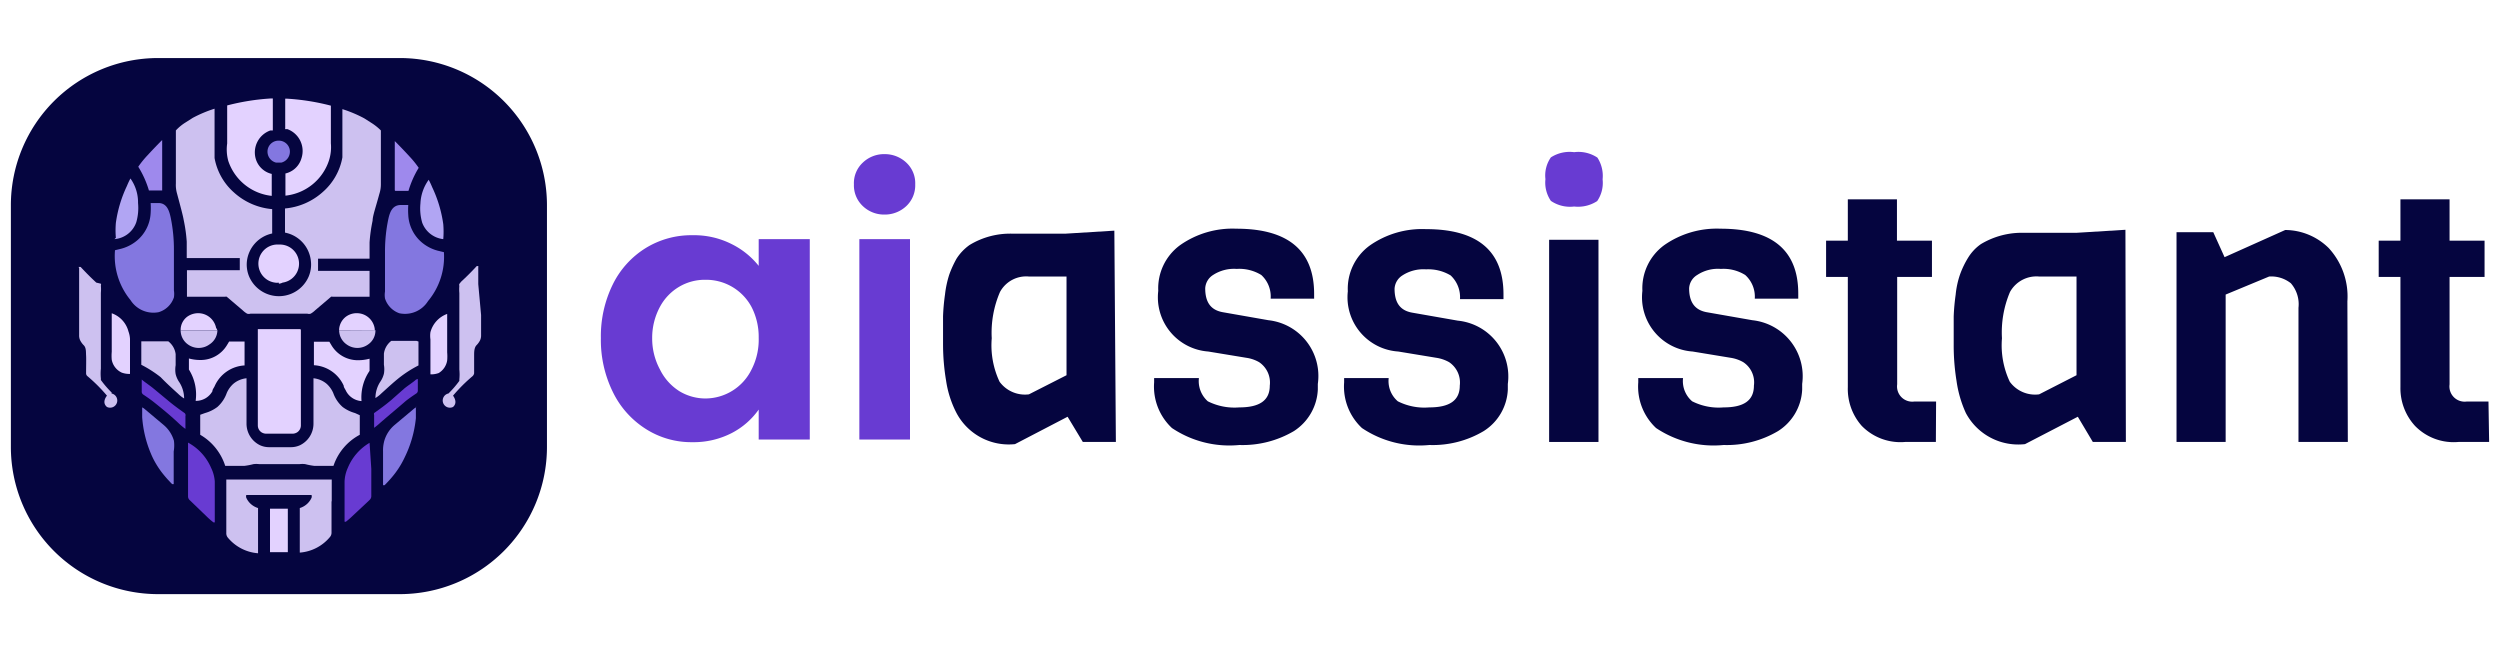
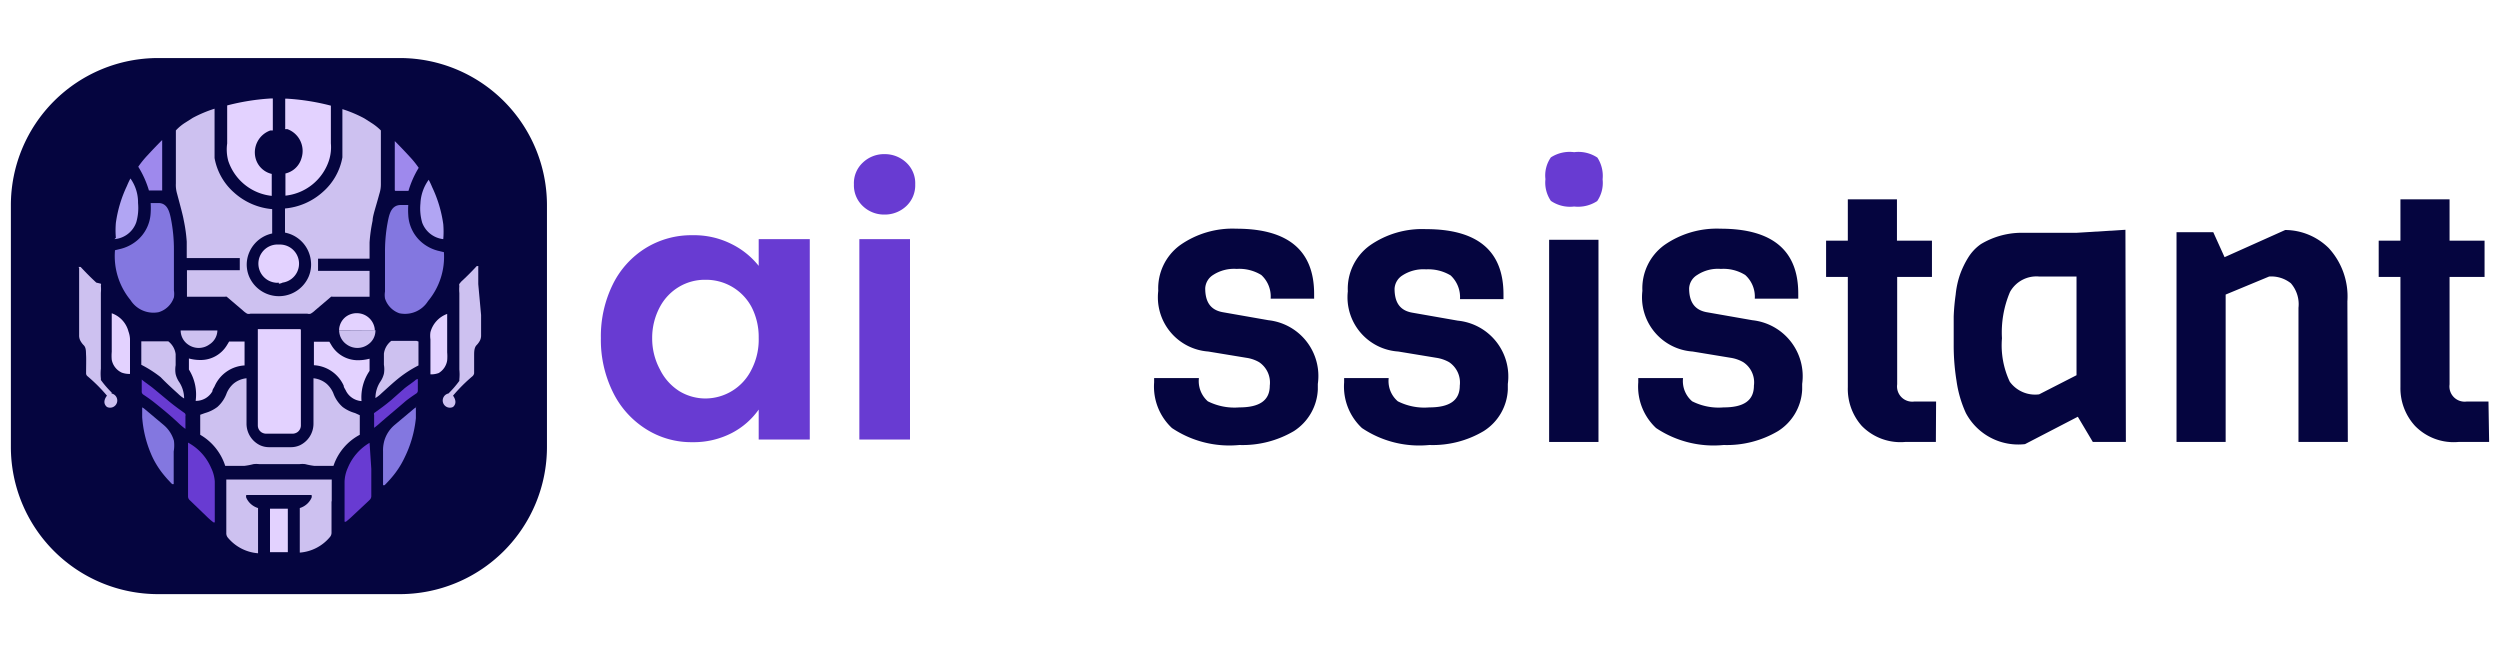
<svg xmlns="http://www.w3.org/2000/svg" id="Layer_1" data-name="Layer 1" viewBox="0 0 115 30">
  <defs>
    <style>.cls-1{fill:#05053f;}.cls-2{fill:#9e89ed;}.cls-3{fill:#e3d2ff;}.cls-4{fill:#cdc1f0;}.cls-5{fill:#b1a5f3;}.cls-6{fill:#8377e0;}.cls-7{fill:#683bd2;}</style>
  </defs>
  <path class="cls-1" d="M18.39,27.33H7.27A6.77,6.77,0,0,1,.5,20.56V9.44A6.77,6.77,0,0,1,7.27,2.67H18.39a6.77,6.77,0,0,1,6.77,6.77V20.56A6.77,6.77,0,0,1,18.39,27.33Z" />
  <path class="cls-2" d="M6.85,8.76l0,0h.61a0,0,0,0,0,0,0V6.44a0,0,0,0,0,0,0c-.23.23-.46.47-.68.71a4.33,4.33,0,0,0-.42.52,0,0,0,0,0,0,0A4.43,4.43,0,0,1,6.85,8.76Z" />
  <path class="cls-3" d="M10.5,7.4a2.37,2.37,0,0,0,2,1.61s0,0,0,0V8s0,0,0,0a1,1,0,0,1-.74-.71A1.07,1.07,0,0,1,12.44,6l.11,0,0,0V4.53h-.1a10.46,10.46,0,0,0-2,.32,0,0,0,0,0,0,0V6.6A2,2,0,0,0,10.5,7.4Z" />
  <path class="cls-4" d="M8.14,8.89c.16.6.27,1,.31,1.23a7.1,7.1,0,0,1,.14,1c0,.25,0,.49,0,.75a0,0,0,0,0,0,0h2.44v.56s0,0,0,0H8.6v1.22a0,0,0,0,0,.05,0h1.71a.11.11,0,0,1,.07,0l.74.63a1,1,0,0,0,.2.15.28.28,0,0,0,.15,0h2.62a.28.28,0,0,0,.15,0,1,1,0,0,0,.2-.15l.74-.63a.11.11,0,0,1,.07,0H17a0,0,0,0,0,0,0V12.46H14.63s0,0,0,0v-.56H17a0,0,0,0,0,0,0c0-.26,0-.5,0-.75a7.1,7.1,0,0,1,.14-1c0-.22.15-.63.31-1.23a1.41,1.41,0,0,0,.07-.45V6s0,0,0,0a2.51,2.51,0,0,0-.44-.35l-.33-.21a5.89,5.89,0,0,0-1-.42s0,0,0,0V7l0,.24a2.76,2.76,0,0,1-.9,1.59,3,3,0,0,1-1.74.76s0,0,0,0v1.06s0,.05,0,.05A1.48,1.48,0,0,1,14.3,12a1.42,1.42,0,0,1-.1.72,1.49,1.49,0,0,1-2.74,0,1.42,1.42,0,0,1-.1-.72,1.48,1.48,0,0,1,1.16-1.26s0,0,0-.05V9.62l0,0a3,3,0,0,1-1.75-.76,2.76,2.76,0,0,1-.9-1.59l0-.24V5s0,0,0,0a5.89,5.89,0,0,0-1,.42l-.33.21A2.12,2.12,0,0,0,8.09,6l0,0V8.44A1.41,1.41,0,0,0,8.14,8.89Z" />
  <path class="cls-5" d="M5.27,11a1.16,1.16,0,0,0,1-.78,2.36,2.36,0,0,0,.08-.88A1.89,1.89,0,0,0,6,8.21s0,0,0,0a3.54,3.54,0,0,0-.16.34,5.83,5.83,0,0,0-.51,1.7,4,4,0,0,0,0,.69S5.26,11,5.27,11Z" />
  <path class="cls-6" d="M7.3,14.36A1.06,1.06,0,0,0,8,13.68a1,1,0,0,0,0-.32V11.52A7.21,7.21,0,0,0,7.85,10c-.07-.32-.18-.67-.58-.66H6.93a0,0,0,0,0,0,0,3.52,3.52,0,0,1,0,.46,1.77,1.77,0,0,1-.61,1.25,1.89,1.89,0,0,1-.74.39l-.29.07,0,0A3.18,3.18,0,0,0,6,13.8,1.25,1.25,0,0,0,7.3,14.36Z" />
  <path class="cls-4" d="M5.14,18.06a4.63,4.63,0,0,1-.5-.58l0-.07a2.28,2.28,0,0,1,0-.45v-.72c0-.93,0-1.85,0-2.77a1.83,1.83,0,0,0,0-.33.12.12,0,0,0,0-.09L4.43,13q-.37-.34-.72-.72s0,0-.07,0,0,0,0,.06,0,.25,0,.39,0,.26,0,.38v1.38c0,.31,0,.62,0,.93a.51.51,0,0,0,.05.24.91.91,0,0,0,.17.23c.11.12.09.31.1.46s0,.55,0,.82a.17.17,0,0,0,.07.14,7.48,7.48,0,0,1,.89.89c-.13.17-.18.37,0,.52a.33.33,0,1,0,.21-.62Z" />
-   <path class="cls-3" d="M9.94,15.08a.84.84,0,0,0-.75-.67.87.87,0,0,0-.58.16.76.76,0,0,0-.3.57s0,0,0,.06H10A.49.49,0,0,0,9.94,15.08Z" />
  <path class="cls-4" d="M8.31,15.2a.79.79,0,0,0,.33.64.84.84,0,0,0,1,0A.78.78,0,0,0,10,15.2Z" />
  <path class="cls-3" d="M17.23,15.08a.83.83,0,0,0-.74-.67.84.84,0,0,0-.58.16.8.8,0,0,0-.31.57v.06h1.64A.49.49,0,0,0,17.23,15.08Z" />
  <path class="cls-4" d="M15.6,15.2a.8.8,0,0,0,.34.64.84.84,0,0,0,1,0,.77.77,0,0,0,.33-.65Z" />
  <path class="cls-4" d="M8.19,18.11a1.51,1.51,0,0,0,.28.22s0,0,0,0a1.39,1.39,0,0,0-.21-.73,1.14,1.14,0,0,1-.18-.39,1.21,1.21,0,0,1,0-.41c0-.17,0-.34,0-.51a.88.88,0,0,0-.34-.59H6.5a0,0,0,0,0,0,0v1.08a.08.08,0,0,0,0,0,5.4,5.4,0,0,1,.89.57C7.62,17.59,7.88,17.83,8.19,18.11Z" />
  <path class="cls-3" d="M9,18.44s0,0,0,0A.87.87,0,0,0,9.77,18c0-.09.08-.17.11-.25a1.6,1.6,0,0,1,1.37-.94s0,0,0,0V15.71a0,0,0,0,0,0,0h-.71a0,0,0,0,0,0,0l-.09.15a1.41,1.41,0,0,1-1.23.7,2,2,0,0,1-.53-.07s0,0,0,0V17a.08.08,0,0,0,0,0A2.16,2.16,0,0,1,9,18.44Z" />
  <path class="cls-3" d="M5.91,15.25a1.21,1.21,0,0,0-.77-.84s0,0,0,0v1.77a2.17,2.17,0,0,0,0,.37.82.82,0,0,0,.46.59,1,1,0,0,0,.38.06,0,0,0,0,0,0,0v-1c0-.21,0-.41,0-.61A1.15,1.15,0,0,0,5.91,15.25Z" />
  <path class="cls-7" d="M8.49,19c-.27-.19-.53-.38-.79-.6l-.64-.53c-.17-.14-.36-.26-.54-.41h0V18a.16.16,0,0,0,.07.15c.18.12.34.23.49.35.39.31.78.63,1.17,1a3.11,3.11,0,0,0,.28.23s0,0,0,0v-.59A.13.13,0,0,0,8.49,19Z" />
  <path class="cls-6" d="M8,20.27a1.49,1.49,0,0,0-.47-.72l-.87-.73a.5.5,0,0,0-.12-.08s0,0,0,0,0,.31,0,.45A5.26,5.26,0,0,0,7,21a4,4,0,0,0,.58.9c.1.12.21.24.34.37l.07,0s0,0,0,0V20.77A1.66,1.66,0,0,0,8,20.27Z" />
  <path class="cls-7" d="M9.71,21.52a2.39,2.39,0,0,0-1.06-1.16s0,0,0,0v2.47a.23.23,0,0,0,.07.17l.81.78a3.47,3.47,0,0,0,.29.25,0,0,0,0,0,.06,0v0a0,0,0,0,0,0,0V22.15A1.68,1.68,0,0,0,9.71,21.52Z" />
  <path class="cls-2" d="M18.18,8.78h.61a0,0,0,0,0,0,0,4.43,4.43,0,0,1,.47-1.06,0,0,0,0,0,0,0,4.33,4.33,0,0,0-.42-.52c-.22-.24-.45-.48-.68-.71a0,0,0,0,0,0,0V8.75A0,0,0,0,0,18.18,8.78Z" />
-   <path class="cls-6" d="M12.82,6.47a.51.51,0,0,0-.5.38.52.52,0,0,0,.38.63l.12,0h0l.12,0a.52.52,0,0,0,.38-.63.51.51,0,0,0-.5-.38h0Z" />
  <path class="cls-3" d="M13.11,5.94l.11,0a1.07,1.07,0,0,1,.65,1.33,1,1,0,0,1-.74.71s0,0,0,0V9s0,0,0,0a2.37,2.37,0,0,0,2-1.61,2,2,0,0,0,.09-.8V4.86a0,0,0,0,0,0,0,10.46,10.46,0,0,0-2-.32h-.1V5.91Z" />
  <path class="cls-5" d="M20.39,11s0,0,0,0a4,4,0,0,0,0-.69,5.83,5.83,0,0,0-.51-1.7,3.54,3.54,0,0,0-.16-.34s0,0,0,0a2,2,0,0,0-.38,1.09,2.36,2.36,0,0,0,.08.88A1.17,1.17,0,0,0,20.39,11Z" />
  <path class="cls-6" d="M20.42,11.6l0,0-.29-.07a1.89,1.89,0,0,1-.74-.39,1.77,1.77,0,0,1-.61-1.25,3.52,3.52,0,0,1,0-.46,0,0,0,0,0,0,0h-.34c-.4,0-.51.34-.58.66a7.21,7.21,0,0,0-.15,1.48v1.84a1,1,0,0,0,0,.32,1.06,1.06,0,0,0,.66.68,1.25,1.25,0,0,0,1.32-.56A3.18,3.18,0,0,0,20.42,11.6Z" />
  <path class="cls-3" d="M12.83,13.05h0A.47.47,0,0,0,13,13a.88.88,0,0,0-.17-1.75h0A.88.88,0,0,0,12.65,13a.47.47,0,0,0,.17,0h0Z" />
  <path class="cls-4" d="M22,13.07c0-.12,0-.25,0-.38s0-.27,0-.39a.13.13,0,0,0,0-.06s0,0-.07,0q-.35.38-.72.72l-.08.1a.12.12,0,0,0,0,.09,1.83,1.83,0,0,0,0,.33c0,.92,0,1.84,0,2.77V17a2.28,2.28,0,0,1,0,.45l0,.07a4.63,4.63,0,0,1-.5.58.33.33,0,1,0,.21.62c.17-.15.12-.35,0-.52a7.48,7.48,0,0,1,.89-.89.23.23,0,0,0,.08-.14v-.82c0-.15,0-.34.1-.46a.91.91,0,0,0,.17-.23.51.51,0,0,0,.05-.24c0-.31,0-.62,0-.93Z" />
  <path class="cls-4" d="M19.16,15.68H18a.88.88,0,0,0-.34.59c0,.17,0,.34,0,.51a1.21,1.21,0,0,1,0,.41,1.14,1.14,0,0,1-.18.39,1.39,1.39,0,0,0-.21.73s0,0,0,0a1.51,1.51,0,0,0,.28-.22c.31-.28.57-.52.81-.71a5.4,5.4,0,0,1,.89-.57.08.08,0,0,0,0,0V15.71A0,0,0,0,0,19.16,15.68Z" />
  <path class="cls-3" d="M17,16.5a2,2,0,0,1-.53.07,1.41,1.41,0,0,1-1.23-.7l-.09-.15s0,0,0,0h-.71a0,0,0,0,0,0,0v1.08s0,0,0,0a1.6,1.6,0,0,1,1.37.94c0,.08.07.16.11.25a.87.87,0,0,0,.71.46s0,0,0,0A2.16,2.16,0,0,1,17,17.06a.08.08,0,0,0,0,0v-.5S17,16.49,17,16.5Z" />
  <path class="cls-3" d="M20.57,16.58a2.17,2.17,0,0,0,0-.37V14.44s0,0,0,0a1.23,1.23,0,0,0-.77.84,1.15,1.15,0,0,0,0,.33c0,.2,0,.4,0,.61v1a0,0,0,0,0,0,0,1,1,0,0,0,.38-.06A.82.82,0,0,0,20.57,16.58Z" />
  <path class="cls-3" d="M13.8,15.14H11.86l0,0v4.43a.38.38,0,0,0,.16.31.41.41,0,0,0,.22.07h1.22a.41.41,0,0,0,.22-.07.38.38,0,0,0,.16-.31V15.16Z" />
  <path class="cls-7" d="M19.14,17.46c-.17.15-.37.27-.54.41L18,18.4c-.26.22-.52.41-.79.6a.13.13,0,0,0,0,.09v.59s0,0,0,0a3.11,3.11,0,0,0,.28-.23c.39-.34.78-.66,1.17-1,.15-.12.31-.23.49-.35a.16.16,0,0,0,.07-.15c0-.17,0-.34,0-.52Z" />
  <path class="cls-4" d="M16.55,20a.05.05,0,0,0,0,0v-.9l0,0L16.33,19a1.69,1.69,0,0,1-.57-.28,1.54,1.54,0,0,1-.43-.64,1.22,1.22,0,0,0-.31-.43,1.12,1.12,0,0,0-.6-.25,0,0,0,0,0,0,0v1.3c0,.26,0,.52,0,.78a1.1,1.1,0,0,1-.62,1,1,1,0,0,1-.42.09h-1a1,1,0,0,1-.42-.09,1.1,1.1,0,0,1-.62-1c0-.26,0-.52,0-.78V17.4a0,0,0,0,0,0,0,1.12,1.12,0,0,0-.6.25,1.22,1.22,0,0,0-.31.43,1.54,1.54,0,0,1-.43.64,1.69,1.69,0,0,1-.57.28l-.22.08a0,0,0,0,0,0,0V20s0,0,0,0a2.55,2.55,0,0,1,1.15,1.43,0,0,0,0,0,0,0h.88l0,0s0,0,0,0a3.1,3.1,0,0,0,.42-.08,1.09,1.09,0,0,1,.26,0h1.86a1.09,1.09,0,0,1,.26,0,3.1,3.1,0,0,0,.42.08s0,0,0,0l0,0h.88a0,0,0,0,0,0,0A2.52,2.52,0,0,1,16.55,20Z" />
  <path class="cls-6" d="M19.14,18.74a.5.5,0,0,0-.12.08l-.87.73a1.49,1.49,0,0,0-.47.72,1.66,1.66,0,0,0-.06.5v1.55s0,0,0,0l.07,0c.13-.13.24-.25.34-.37a4,4,0,0,0,.58-.9,5.26,5.26,0,0,0,.52-1.81c0-.14,0-.29,0-.45S19.15,18.74,19.14,18.74Z" />
  <path class="cls-7" d="M17,20.37s0,0,0,0A2.39,2.39,0,0,0,16,21.52a1.68,1.68,0,0,0-.15.63V24a0,0,0,0,0,0,0v0a0,0,0,0,0,.06,0,3.47,3.47,0,0,0,.29-.25L17,23a.25.25,0,0,0,.08-.17c0-.42,0-.84,0-1.26Z" />
  <path class="cls-4" d="M15.26,23.06v-1a0,0,0,0,0,0,0H10.41a0,0,0,0,0,0,0v2.46a.31.31,0,0,0,.07.21,2,2,0,0,0,1.39.72s0,0,0,0V23.37a0,0,0,0,0,0,0,.87.87,0,0,1-.54-.47.2.2,0,0,1,0-.13,0,0,0,0,1,0,0h3a0,0,0,0,1,0,0,.2.2,0,0,1,0,.13.87.87,0,0,1-.54.47,0,0,0,0,0,0,0v2.05s0,0,0,0a2,2,0,0,0,1.39-.72.31.31,0,0,0,.07-.21V23.06Z" />
  <path class="cls-3" d="M13.24,23.4h-.82a0,0,0,0,0,0,0v2a0,0,0,0,0,0,0h.82a0,0,0,0,0,0,0v-2A0,0,0,0,0,13.24,23.4Z" />
-   <path class="cls-1" d="M51.33,20.33H49.81l-.7-1.16-2.42,1.26A2.72,2.72,0,0,1,44,19a4.73,4.73,0,0,1-.48-1.49,10.2,10.2,0,0,1-.14-1.68c0-.58,0-1,0-1.28a9.54,9.54,0,0,1,.09-1,4.67,4.67,0,0,1,.2-.93A4.85,4.85,0,0,1,44,11.9a2.26,2.26,0,0,1,.6-.63,3.59,3.59,0,0,1,2-.52h2.39l2.27-.14Zm-2.27-3.07V12.72H47.33a1.37,1.37,0,0,0-1.33.71,4.74,4.74,0,0,0-.38,2.13,3.94,3.94,0,0,0,.36,2,1.45,1.45,0,0,0,1.35.58Z" />
  <path class="cls-1" d="M60.62,17.66v.26a2.4,2.4,0,0,1-1.1,1.91,4.65,4.65,0,0,1-2.51.64,4.74,4.74,0,0,1-3.1-.78,2.61,2.61,0,0,1-.82-2.1v-.2h2.06a1.24,1.24,0,0,0,.41,1.07,2.73,2.73,0,0,0,1.45.28c.93,0,1.4-.32,1.4-1a1.13,1.13,0,0,0-.49-1.08,1.64,1.64,0,0,0-.58-.2l-1.76-.29a2.5,2.5,0,0,1-2.3-2.79,2.46,2.46,0,0,1,1-2.1,4.19,4.19,0,0,1,2.59-.76c2.38,0,3.58,1,3.58,3v.22h-2a1.34,1.34,0,0,0-.43-1.09,1.93,1.93,0,0,0-1.13-.28,1.77,1.77,0,0,0-1.09.28.77.77,0,0,0-.36.61c0,.65.26,1,.8,1.1l2.11.37A2.58,2.58,0,0,1,60.62,17.66Z" />
  <path class="cls-1" d="M69.36,17.66v.26a2.38,2.38,0,0,1-1.11,1.91,4.59,4.59,0,0,1-2.5.64,4.72,4.72,0,0,1-3.1-.78,2.61,2.61,0,0,1-.82-2.1v-.2h2.05a1.22,1.22,0,0,0,.42,1.07,2.71,2.71,0,0,0,1.45.28c.93,0,1.4-.32,1.4-1a1.13,1.13,0,0,0-.49-1.08,1.72,1.72,0,0,0-.58-.2l-1.76-.29A2.5,2.5,0,0,1,62,13.4a2.46,2.46,0,0,1,1-2.1,4.19,4.19,0,0,1,2.59-.76q3.57,0,3.57,3v.22h-2a1.37,1.37,0,0,0-.43-1.09,2,2,0,0,0-1.13-.28,1.77,1.77,0,0,0-1.09.28.77.77,0,0,0-.36.61c0,.65.26,1,.8,1.1l2.11.37A2.58,2.58,0,0,1,69.36,17.66Z" />
  <path class="cls-7" d="M72.41,7a1.57,1.57,0,0,1,1.07.25,1.54,1.54,0,0,1,.24,1,1.48,1.48,0,0,1-.25,1,1.61,1.61,0,0,1-1.06.25,1.56,1.56,0,0,1-1.07-.26,1.49,1.49,0,0,1-.25-1,1.45,1.45,0,0,1,.25-1A1.59,1.59,0,0,1,72.41,7Z" />
  <rect class="cls-1" x="71.26" y="11.03" width="2.27" height="9.3" />
  <path class="cls-1" d="M82.9,17.66v.26a2.38,2.38,0,0,1-1.11,1.91,4.62,4.62,0,0,1-2.5.64,4.76,4.76,0,0,1-3.11-.78,2.61,2.61,0,0,1-.82-2.1v-.2h2.06a1.22,1.22,0,0,0,.42,1.07,2.71,2.71,0,0,0,1.45.28c.93,0,1.39-.32,1.39-1a1.11,1.11,0,0,0-.49-1.08,1.66,1.66,0,0,0-.57-.2l-1.76-.29a2.5,2.5,0,0,1-2.31-2.79,2.46,2.46,0,0,1,1-2.1,4.21,4.21,0,0,1,2.59-.76q3.59,0,3.58,3v.22h-2a1.34,1.34,0,0,0-.44-1.09,1.89,1.89,0,0,0-1.12-.28,1.73,1.73,0,0,0-1.09.28.76.76,0,0,0-.37.61c0,.65.27,1,.8,1.1l2.11.37A2.59,2.59,0,0,1,82.9,17.66Z" />
  <path class="cls-1" d="M89.05,20.33H87.64a2.49,2.49,0,0,1-2-.74A2.56,2.56,0,0,1,85,17.81V12.74h-1V11.07h1V9.17h2.26v1.9h1.61v1.67H87.27v4.94a.7.7,0,0,0,.79.79h1Z" />
  <path class="cls-1" d="M97.79,20.33H96.27l-.69-1.16-2.43,1.26A2.73,2.73,0,0,1,90.43,19,5.31,5.31,0,0,1,90,17.52a10.21,10.21,0,0,1-.13-1.68c0-.58,0-1,0-1.28a9.54,9.54,0,0,1,.09-1,4.06,4.06,0,0,1,.2-.93,4.11,4.11,0,0,1,.37-.77,2.1,2.1,0,0,1,.59-.63,3.65,3.65,0,0,1,2-.52h2.38l2.27-.14Zm-2.27-3.07V12.72H93.8a1.39,1.39,0,0,0-1.34.71,4.76,4.76,0,0,0-.37,2.13,3.94,3.94,0,0,0,.36,2,1.44,1.44,0,0,0,1.35.58Z" />
  <path class="cls-1" d="M108,20.33h-2.27V14.16a1.47,1.47,0,0,0-.35-1.13,1.45,1.45,0,0,0-1-.31l-2,.83v6.78h-2.26V10.68h1.69l.52,1.15,2.79-1.25a2.87,2.87,0,0,1,2,.83,3.29,3.29,0,0,1,.86,2.45Z" />
  <path class="cls-1" d="M114.5,20.33h-1.41a2.48,2.48,0,0,1-2-.74,2.56,2.56,0,0,1-.67-1.78V12.74h-1V11.07h1V9.17h2.26v1.9h1.61v1.67h-1.61v4.94a.7.7,0,0,0,.79.79h1Z" />
  <path class="cls-7" d="M28.2,13.06a4.08,4.08,0,0,1,1.52-1.66,4,4,0,0,1,2.14-.58,3.82,3.82,0,0,1,1.8.41,3.67,3.67,0,0,1,1.24,1V11h2.35v9.22H34.9V18.84a3.46,3.46,0,0,1-1.24,1.08,3.82,3.82,0,0,1-1.82.42,3.88,3.88,0,0,1-2.12-.6,4.16,4.16,0,0,1-1.52-1.69,5.42,5.42,0,0,1-.56-2.5A5.4,5.4,0,0,1,28.2,13.06Zm6.37,1.06a2.37,2.37,0,0,0-2.12-1.25,2.32,2.32,0,0,0-1.19.31,2.37,2.37,0,0,0-.9.93A3,3,0,0,0,30,15.55,3,3,0,0,0,30.36,17a2.46,2.46,0,0,0,.9,1,2.32,2.32,0,0,0,1.19.33A2.37,2.37,0,0,0,34.57,17a3,3,0,0,0,.33-1.46A3,3,0,0,0,34.57,14.12Z" />
  <path class="cls-7" d="M39.69,9.48a1.31,1.31,0,0,1-.41-1,1.29,1.29,0,0,1,.41-1,1.41,1.41,0,0,1,1-.39,1.44,1.44,0,0,1,1,.39,1.29,1.29,0,0,1,.41,1,1.31,1.31,0,0,1-.41,1,1.44,1.44,0,0,1-1,.39A1.41,1.41,0,0,1,39.69,9.48ZM41.86,11v9.22H39.53V11Z" />
</svg>